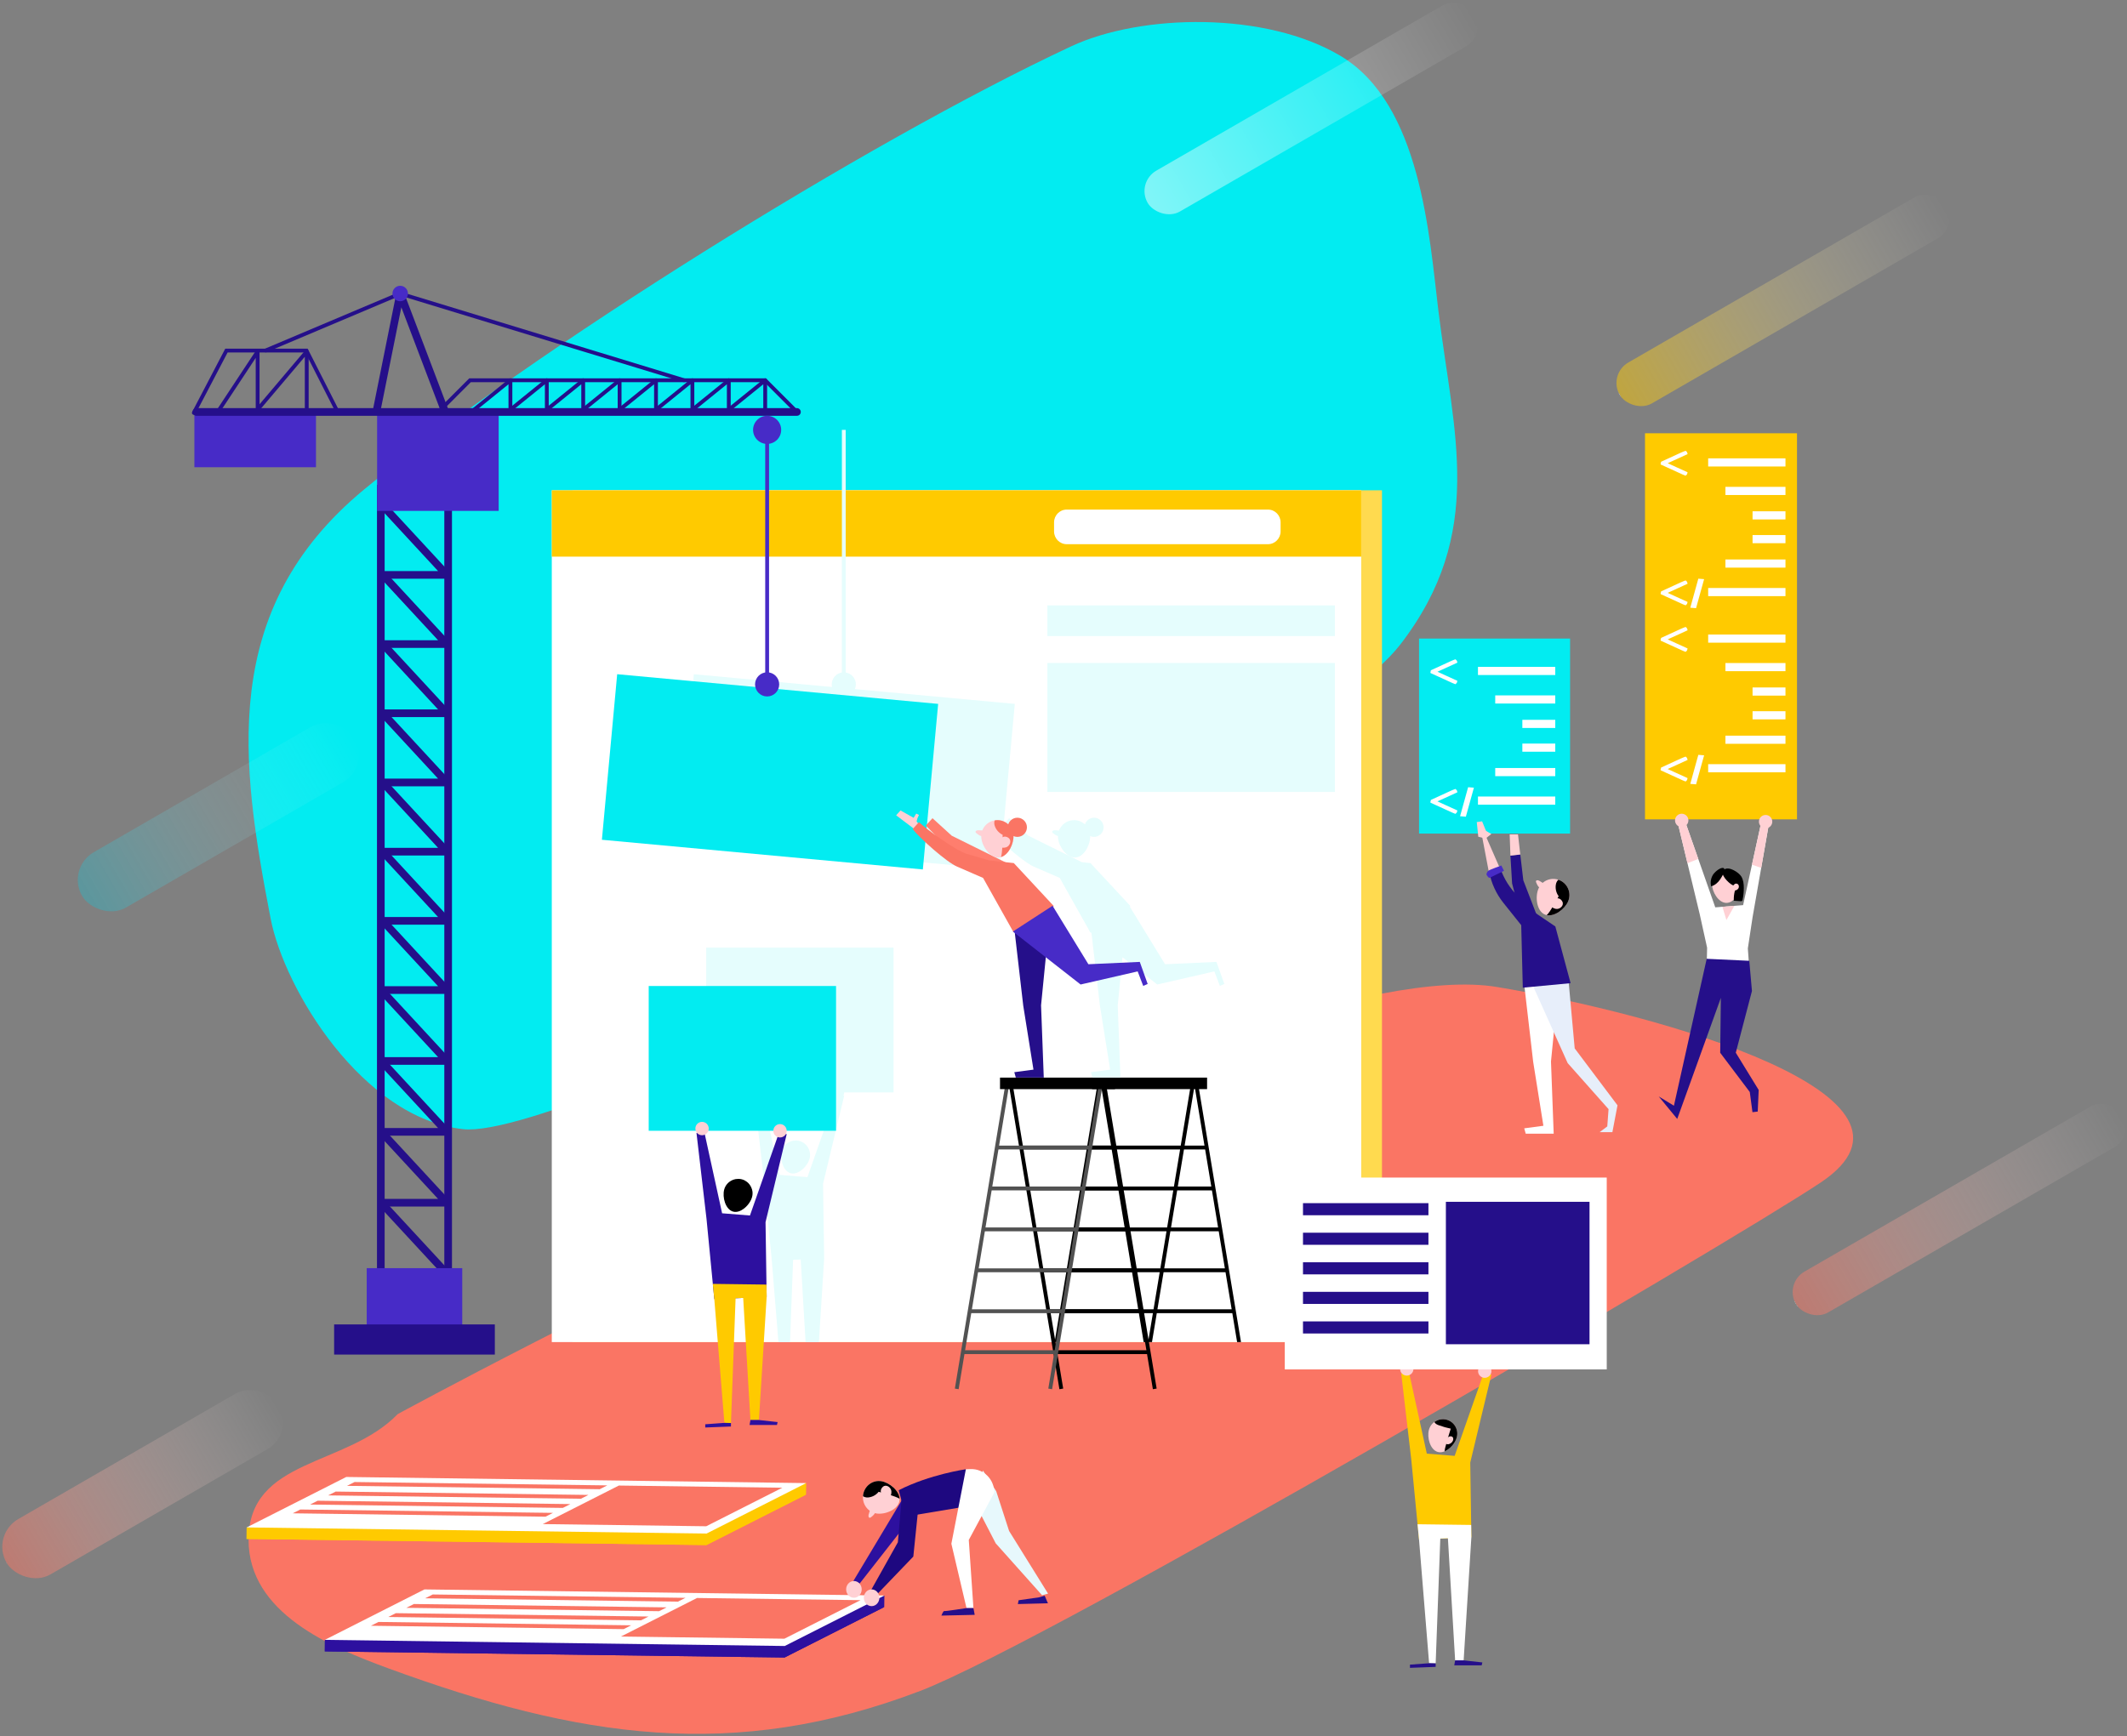
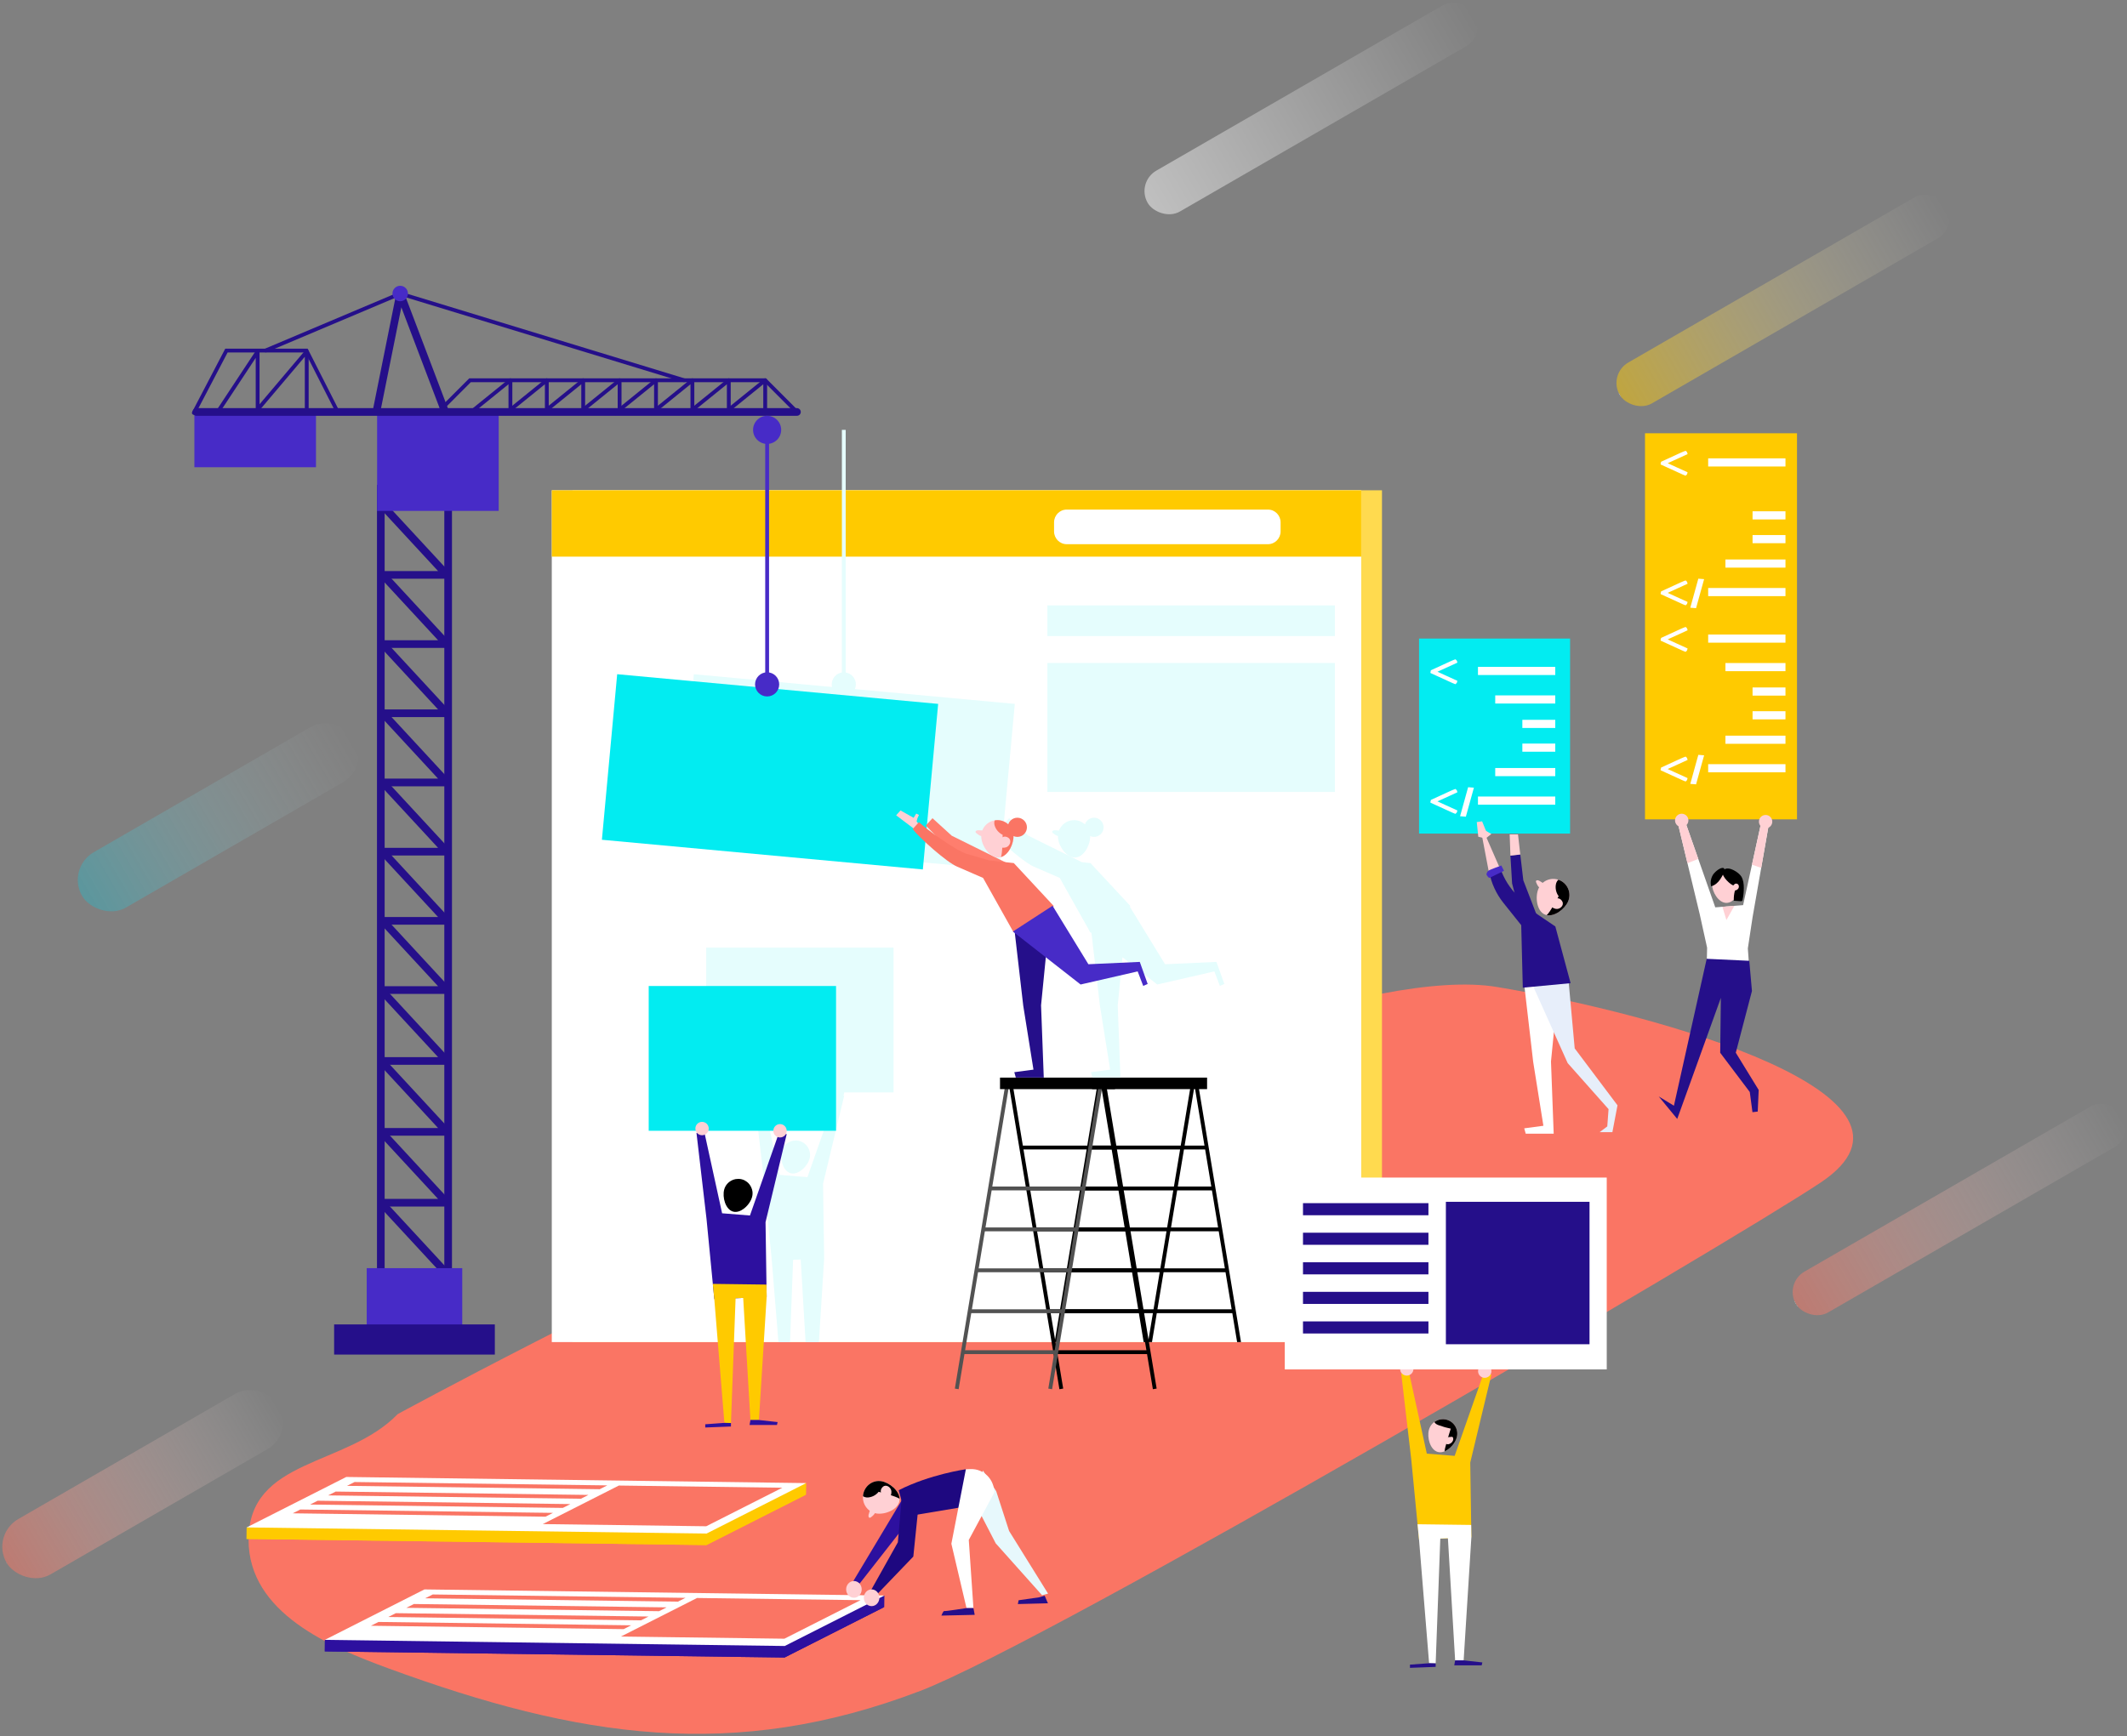
<svg xmlns="http://www.w3.org/2000/svg" xmlns:xlink="http://www.w3.org/1999/xlink" width="676px" height="552px" viewBox="0 0 676 552">
  <rect x="0" y="0" width="676" height="552" fill="#808080" stroke="none" />
  <title>Icon</title>
  <desc>Created with Sketch.</desc>
  <defs>
-     <path d="M52.333,4.549 C52.333,6.541 40.625,8.156 26.182,8.156 C11.741,8.156 0.031,6.541 0.031,4.549 C0.031,2.557 11.741,0.942 26.182,0.942" id="path-1" />
    <polygon id="path-3" points="0.069 83.9 236.93 0 431.986 2.432 264.102 83.9" />
    <path d="M0.591,3.689 C0.591,1.698 12.298,0.083 26.742,0.083 C41.184,0.083 52.892,1.698 52.892,3.689 C52.892,5.682 41.184,7.296 26.742,7.296" id="path-5" />
    <path d="M326.917,0 L274.532,23.176 L210.683,18.067 C204.057,21.027 184.128,23.176 160.575,23.176 C131.604,23.176 108.12,19.925 108.12,15.914 C108.12,14.009 113.428,12.276 122.101,10.982 L0.068,1.217 L263.92,1.217 L326.917,0 Z" id="path-7" />
    <polygon id="path-9" points="0.502 9.456 4.484 9.456 6.815 0.555 4.047 0.191" />
    <polygon id="path-11" points="0.661 0.409 1.873 9.468 5.873 9.468 3.51 0.055" />
    <path d="M111.268,8.141 C111.268,12.382 86.432,15.819 55.796,15.819 C25.161,15.819 0.325,12.382 0.325,8.141 C0.325,3.901 25.161,0.464 55.796,0.464" id="path-13" />
    <path d="M53.139,4.512 C53.139,6.51 41.44,8.13 27.006,8.13 C12.575,8.13 0.875,6.51 0.875,4.512 C0.875,2.514 12.575,0.894 27.006,0.894" id="path-15" />
    <path d="M0.569,20.259 C2.555,21.288 4.494,22.253 5.918,22.954 L9.273,13.944 L9.586,11.082 L5.21,0.127 L0.569,20.259 Z" id="path-17" />
    <polygon id="path-19" points="0.277 14.894 148.66 22.108 197.033 1.487 177.606 0.905" />
    <polygon id="path-21" points="0.029 14.806 148.574 22.019 197 1.397 177.552 0.817" />
    <path d="M0.694,3.701 C0.694,1.703 12.395,0.083 26.827,0.083 C41.259,0.083 52.959,1.703 52.959,3.701 C52.959,5.7 41.259,7.319 26.827,7.319" id="path-23" />
    <path d="M1.621,5.406 C1.482,5.814 0.758,7.889 0.006,10.059 L4.632,18.734 L6.971,6.008 L6.604,4.91 L3.706,0.512 L3.138,0.405 C3.138,0.405 1.926,4.523 1.621,5.406" id="path-25" />
    <linearGradient x1="100%" y1="50%" x2="0%" y2="50%" id="linearGradient-27">
      <stop stop-color="#FFFFFF" stop-opacity="0" offset="0%" />
      <stop stop-color="#FFCA00" offset="100%" />
      <stop stop-color="#FFFFFF" offset="100%" />
    </linearGradient>
    <linearGradient x1="100%" y1="50%" x2="0%" y2="50%" id="linearGradient-28">
      <stop stop-color="#FFFFFF" stop-opacity="0" offset="0%" />
      <stop stop-color="#FA7564" offset="100%" />
      <stop stop-color="#FFFFFF" offset="100%" />
    </linearGradient>
    <linearGradient x1="100%" y1="50%" x2="0%" y2="50%" id="linearGradient-29">
      <stop stop-color="#FFFFFF" stop-opacity="0" offset="0%" />
      <stop stop-color="#FFFFFF" offset="100%" />
      <stop stop-color="#FFFFFF" offset="100%" />
    </linearGradient>
    <linearGradient x1="100%" y1="50%" x2="0%" y2="50%" id="linearGradient-30">
      <stop stop-color="#FFFFFF" stop-opacity="0" offset="0%" />
      <stop stop-color="#06CCE2" offset="100%" />
      <stop stop-color="#FFFFFF" offset="100%" />
    </linearGradient>
  </defs>
  <g id="Page-1" stroke="none" stroke-width="1" fill="none" fill-rule="evenodd">
    <g id="Landing-Page" transform="translate(-683, -2523)">
      <g id="How-We-Work" transform="translate(0, 1293)">
        <g id="3" transform="translate(192, 1228)">
          <g id="Icon" transform="translate(488, 0)">
            <g>
              <path d="M129.421,451.534 C113.058,468.447 81.979,465.434 82,491.572 C82.018,514.754 107.933,525.594 126.38,532.361 C187.057,554.608 236.358,562.108 295.433,539.564 C336.237,524.001 551.786,397.851 581.641,377.936 C622.772,350.49 531.123,324.493 478.827,315.778 C402.292,303.017 129.421,451.534 129.421,451.534" id="Fill-1" fill="#FA7564" />
-               <path d="M100.03,163.243 C72.767,198.689 83.244,230.399 87.995,269.33 C90.87,292.878 93.504,334.96 119.017,350.244 C142.77,364.482 182.357,363.766 204.72,353.321 C269.576,323.013 376.344,256.354 429.451,212.426 C475.764,174.122 468.628,125.38 459.136,76.095 C454.755,53.357 429.789,12.547 397.945,9.09 C362.887,5.281 130.753,123.307 100.03,163.243" id="Fill-4" fill="#02ECF1" transform="translate(274.068, 185.03) rotate(-180) translate(-274.068, -185.03) " />
              <g id="Group-10" transform="translate(178, 345)">
                <g id="Group-3" transform="translate(298.77, 12.16)">
                  <mask id="mask-2" fill="white">
                    <use xlink:href="#path-1" />
                  </mask>
                  <g id="Clip-2" />
                  <path d="M52.333,4.549 C52.333,6.541 40.625,8.156 26.182,8.156 C11.741,8.156 0.031,6.541 0.031,4.549 C0.031,2.557 11.741,0.942 26.182,0.942 C40.625,0.942 52.333,2.557 52.333,4.549" id="Fill-1" mask="url(#mask-2)" />
                </g>
                <g id="Group-6">
                  <mask id="mask-4" fill="white">
                    <use xlink:href="#path-3" />
                  </mask>
                  <g id="Clip-5" />
                  <polygon id="Fill-4" mask="url(#mask-4)" points="0.069 83.9 236.93 0 431.986 2.432 264.102 83.9" />
                </g>
                <g id="Group-9" transform="translate(261.107, 183.613)">
                  <mask id="mask-6" fill="white">
                    <use xlink:href="#path-5" />
                  </mask>
                  <g id="Clip-8" />
                  <path d="M0.591,3.689 C0.591,5.682 12.298,7.296 26.742,7.296 C41.184,7.296 52.892,5.682 52.892,3.689 C52.892,1.698 41.184,0.083 26.742,0.083 C12.298,0.083 0.591,1.698 0.591,3.689" id="Fill-7" mask="url(#mask-6)" />
                </g>
              </g>
              <polygon id="Fill-12" fill="#02ECF1" points="454 267 502 267 502 205 454 205" />
              <g id="Group-94" transform="translate(178, 139)">
                <path d="M286.025,73.21 L286.796,72.882 C287.079,72.766 287.326,72.673 287.552,72.592 C288.132,73.051 288.039,73.115 288.191,73.654 L281.873,76.544 L281.873,76.56 L284.599,77.804 C285.959,78.43 287.152,78.984 288.184,79.435 C288.03,79.995 288.155,80.039 287.544,80.519 C287.203,80.403 286.897,80.273 286.628,80.149 C284.825,79.326 282.498,78.277 279.625,76.953 L279.625,76.523 C279.625,76.472 279.72,76.406 279.924,76.318 C279.845,76.348 279.771,76.37 279.7,76.399 L279.7,76.305 C279.7,76.217 279.713,76.123 279.823,76.057 L286.025,73.21 Z" id="Fill-13" fill="#FFFFFF" />
                <path d="M286.025,114.426 L286.796,114.098 C287.079,113.982 287.326,113.888 287.552,113.808 C288.132,114.267 288.039,114.331 288.191,114.87 L281.873,117.76 L281.873,117.776 L284.599,119.02 C285.959,119.646 287.152,120.2 288.184,120.651 C288.03,121.211 288.155,121.255 287.544,121.735 C287.203,121.618 286.897,121.488 286.628,121.363 C284.825,120.541 282.498,119.493 279.625,118.169 L279.625,117.738 C279.625,117.688 279.72,117.622 279.924,117.534 C279.845,117.564 279.771,117.586 279.7,117.615 L279.7,117.521 C279.7,117.433 279.713,117.338 279.823,117.272 L286.025,114.426 Z" id="Fill-15" fill="#FFFFFF" />
                <polygon id="Fill-17" fill="#FFFFFF" points="294.724 77.593 319.293 77.593 319.293 75.004 294.724 75.004" />
                <polygon id="Fill-19" fill="#FFFFFF" points="300.211 86.656 319.293 86.656 319.293 84.067 300.211 84.067" />
                <polygon id="Fill-20" fill="#FFFFFF" points="308.832 94.425 319.293 94.425 319.293 91.835 308.832 91.835" />
                <polygon id="Fill-21" fill="#FFFFFF" points="294.724 118.81 319.293 118.81 319.293 116.22 294.724 116.22" />
                <polygon id="Fill-22" fill="#FFFFFF" points="300.211 109.747 319.293 109.747 319.293 107.157 300.211 107.157" />
                <polygon id="Fill-23" fill="#FFFFFF" points="308.832 101.978 319.293 101.978 319.293 99.388 308.832 99.388" />
                <polygon id="Fill-24" fill="#FFFFFF" points="291.597 113.259 289.038 122.485 290.876 122.633 293.434 113.407" />
                <polygon id="Fill-25" fill="#250F8A" points="308.174 134.65 309.138 142.857 314.912 157.865 309.632 159.491 305.571 143.838 305.04 135.013" />
                <polygon id="Fill-26" fill="#FFFFFF" points="320.512 174.335 317.933 200.453 318.792 223.413 309.906 223.413 309.428 221.704 315.52 220.89 312.271 200.56 309.339 175.278" />
                <polygon id="Fill-27" fill="#E7EEFA" points="323.447 174.043 325.468 196.291 339.072 214.385 337.448 222.923 333.387 222.923 335.823 221.094 336.23 215.605 323.235 200.967 311.458 174.742" />
                <path d="M299.013,138.15 L301.85,139.091 C303.004,142.436 304.926,145.464 307.463,147.931 L312.773,153.097 L319.31,157.518 L324.166,175.555 L308.975,176.99 L308.473,157.115 L302.832,150.055 C300.512,147.153 298.943,143.723 298.264,140.069 L299.013,138.15 Z" id="Fill-28" fill="#250F8A" />
                <polygon id="Fill-29" fill="#FFD0D4" points="302.148 140.081 298.411 141.408 295.999 128.736 296.724 127.66" />
                <path d="M302.991,139.84 L298.29,142.133 C298.29,142.133 297.326,141.288 297.446,140.806 C297.566,140.323 297.807,139.961 298.169,139.719 C298.531,139.478 302.148,138.15 302.148,138.15 L302.991,139.84 Z" id="Fill-30" fill="#472BC7" />
                <polygon id="Fill-31" fill="#FFD0D4" points="305.04 135.013 304.8 128.254 307.451 128.254 308.173 134.65" />
                <path d="M298.982,128.123 C298.947,128.098 297.284,127.183 297.248,127.065 C297.213,126.946 296.037,124.105 296.037,124.105 L294.345,124.344 L294.828,129.011 L297.158,129.573 L298.982,128.123 Z" id="Fill-32" fill="#FFD0D4" />
                <path d="M323.366,149.594 C322.233,152.194 318.564,154.868 315.968,153.733 C313.371,152.599 312.833,148.087 313.965,145.487 C315.098,142.888 318.12,141.7 320.716,142.834 C323.312,143.969 324.499,146.995 323.366,149.594" id="Fill-33" fill="#FFD0D4" />
                <path d="M315.626,143.902 C315.176,143.582 314.71,143.287 314.229,143.017 C313.881,142.825 313.337,142.706 313.183,143.071 C313.108,143.253 313.187,143.458 313.266,143.637 C313.528,144.237 313.817,144.869 314.354,145.245 C314.806,145.561 315.409,145.651 315.934,145.479 C316.408,145.325 316.871,144.964 316.92,144.475 C316.445,144.382 316.024,144.185 315.626,143.902" id="Fill-34" fill="#FFD0D4" />
                <path d="M316.544,153.915 C319.08,154.478 322.315,152.007 323.367,149.595 C324.498,146.994 323.313,143.968 320.717,142.835 C320.56,142.765 320.398,142.733 320.239,142.681 C319.942,142.996 319.702,143.37 319.595,143.727 C319.177,145.115 319.494,146.755 320.371,147.909 C320.371,147.909 317.434,153.452 316.544,153.915" id="Fill-35" fill="#000000" />
                <path d="M320.713,148.741 C321.091,148.939 321.382,149.279 321.563,149.663 C322.154,150.901 320.753,152.117 319.558,151.956 C319.172,151.905 318.807,151.749 318.469,151.553 C318.179,151.382 317.895,151.162 317.765,150.85 C317.639,150.547 317.68,150.195 317.816,149.899 C317.952,149.602 318.178,149.354 318.422,149.137 C318.977,148.642 320.03,148.385 320.713,148.741" id="Fill-36" fill="#FFD0D4" />
                <g id="Group-40" transform="translate(0.298, 288.44)">
                  <mask id="mask-8" fill="white">
                    <use xlink:href="#path-7" />
                  </mask>
                  <g id="Clip-39" />
                  <path d="M326.917,0 L263.92,1.217 L0.068,1.217 L122.101,10.982 C113.428,12.276 108.12,14.009 108.12,15.914 C108.12,19.925 131.604,23.176 160.575,23.176 C184.128,23.176 204.057,21.027 210.683,18.067 L274.532,23.176 L326.917,0 Z" id="Fill-38" mask="url(#mask-8)" />
                </g>
                <polygon id="Fill-41" fill="#FFDA4F" points="6.964 289.657 264.218 289.657 264.218 18.868 6.964 18.868" />
                <polygon id="Fill-42" fill="#FFFFFF" points="0.367 289.657 257.621 289.657 257.621 18.868 0.367 18.868" />
                <polygon id="Fill-43" fill="#FFCA00" points="0.367 39.959 257.621 39.959 257.621 18.868 0.367 18.868" />
                <g id="Group-46" transform="translate(49.247, 164.022)" fill="#E5FDFD">
                  <path d="M29.832,61.701 C29.499,61.611 29.165,61.566 28.834,61.55 C28.762,61.547 28.691,61.557 28.619,61.557 C28.351,61.557 28.086,61.575 27.826,61.622 C27.775,61.63 27.726,61.646 27.675,61.657 C27.388,61.718 27.111,61.805 26.842,61.919 C26.824,61.928 26.805,61.935 26.787,61.944 C25.565,62.483 24.578,63.527 24.197,64.918 C23.53,67.363 24.585,71.286 27.027,71.956 C28.161,72.268 29.394,71.817 30.458,71.005 C30.458,71.005 30.459,71.003 30.46,71.003 C30.863,70.694 31.241,70.337 31.581,69.945 C31.593,69.93 31.605,69.915 31.619,69.9 C31.765,69.727 31.905,69.549 32.037,69.366 C32.056,69.339 32.077,69.311 32.096,69.283 C32.233,69.088 32.359,68.888 32.474,68.685 C32.49,68.659 32.501,68.633 32.517,68.606 C32.61,68.435 32.695,68.262 32.77,68.089 C32.793,68.037 32.815,67.985 32.837,67.934 C32.917,67.735 32.989,67.538 33.043,67.342 C33.21,66.731 33.246,66.114 33.167,65.524 C32.93,63.75 31.664,62.204 29.832,61.701" id="Fill-44" />
                  <path d="M19.149,46.261 L39.809,46.261 L39.809,46.263 C39.809,47.155 40.359,47.916 41.136,48.232 L32.375,73.198 L23.526,72.49 L18.05,47.477 C18.563,47.237 18.959,46.799 19.149,46.261 M15.561,46.946 L15.385,46.972 L18.571,74.262 L21.049,99.78 L23.152,125.634 L26.84,125.634 L27.814,99.492 L30.228,99.39 L31.78,125.634 L36.019,125.634 L37.685,99.071 L37.331,75.326 L44.057,47.327 L43.784,47.288 C43.952,46.983 44.057,46.638 44.057,46.263 L44.057,46.261 L59.737,46.261 L59.737,0.235 L0.2,0.235 L0.2,46.261 L15.161,46.261 C15.251,46.517 15.387,46.746 15.561,46.946" id="Fill-45" />
                </g>
                <path d="M175.127,209.239 L178.107,227.196 L171.79,227.196 L174.77,209.239 L175.127,209.239 Z M203.236,209.239 L200.256,227.196 L179.342,227.196 L176.362,209.239 L203.236,209.239 Z M204.83,209.239 L207.809,227.196 L201.492,227.196 L204.471,209.239 L204.83,209.239 Z M209.971,240.207 L199.33,240.207 L201.289,228.415 L208.012,228.415 L209.971,240.207 Z M212.129,253.217 L197.172,253.217 L199.128,241.427 L210.173,241.427 L212.129,253.217 Z M214.288,266.227 L195.012,266.227 L196.969,254.437 L212.332,254.437 L214.288,266.227 Z M216.449,279.239 L192.852,279.239 L194.808,267.447 L214.492,267.447 L216.449,279.239 Z M191.616,279.239 L187.982,279.239 L186.025,267.447 L193.574,267.447 L191.616,279.239 Z M163.15,279.239 L165.107,267.447 L184.79,267.447 L186.748,279.239 L163.15,279.239 Z M167.267,254.437 L182.63,254.437 L184.588,266.227 L165.309,266.227 L167.267,254.437 Z M169.427,241.427 L180.47,241.427 L182.427,253.217 L167.47,253.217 L169.427,241.427 Z M181.502,240.207 L179.545,228.415 L200.054,228.415 L198.096,240.207 L181.502,240.207 Z M195.734,254.437 L193.778,266.227 L185.822,266.227 L183.866,254.437 L195.734,254.437 Z M183.662,253.217 L181.705,241.427 L197.893,241.427 L195.936,253.217 L183.662,253.217 Z M171.587,228.415 L178.309,228.415 L180.268,240.207 L169.629,240.207 L171.587,228.415 Z M160.185,289.657 L161.42,289.657 L162.947,280.459 L186.95,280.459 L188.477,289.657 L189.712,289.657 L188.186,280.459 L191.414,280.459 L189.886,289.657 L191.122,289.657 L192.649,280.459 L216.652,280.459 L218.179,289.657 L219.413,289.657 L206.065,209.239 L208.634,209.239 L208.634,205.58 L172.085,205.58 L172.085,209.239 L173.535,209.239 L160.185,289.657 Z" id="Fill-47" fill="#000000" />
                <polygon id="Fill-49" fill="#FFCA00" points="347.814 123.479 396.121 123.479 396.121 0.741 347.814 0.741" />
                <path d="M359.187,6.918 L359.959,6.59 C360.242,6.474 360.489,6.38 360.715,6.299 C361.296,6.758 361.201,6.823 361.354,7.362 L355.036,10.251 L355.036,10.267 L357.762,11.511 C359.122,12.137 360.315,12.691 361.347,13.142 C361.194,13.702 361.318,13.746 360.707,14.227 C360.366,14.11 360.061,13.979 359.791,13.856 C357.988,13.032 355.661,11.985 352.789,10.66 L352.789,10.231 C352.789,10.179 352.884,10.114 353.087,10.027 C353.008,10.055 352.934,10.077 352.863,10.106 L352.863,10.012 C352.863,9.924 352.876,9.829 352.986,9.763 L359.187,6.918 Z" id="Fill-50" fill="#FFFFFF" />
                <path d="M359.187,48.133 L359.959,47.805 C360.242,47.689 360.489,47.594 360.715,47.515 C361.296,47.974 361.201,48.038 361.354,48.577 L355.036,51.467 L355.036,51.482 L357.762,52.727 C359.122,53.353 360.315,53.907 361.347,54.358 C361.194,54.918 361.318,54.962 360.707,55.442 C360.366,55.325 360.061,55.195 359.791,55.07 C357.988,54.248 355.661,53.2 352.789,51.876 L352.789,51.445 C352.789,51.395 352.884,51.329 353.087,51.241 C353.008,51.271 352.934,51.293 352.863,51.322 L352.863,51.228 C352.863,51.14 352.876,51.045 352.986,50.979 L359.187,48.133 Z" id="Fill-51" fill="#FFFFFF" />
                <polygon id="Fill-52" fill="#FFFFFF" points="367.888 11.301 392.457 11.301 392.457 8.711 367.888 8.711" />
-                 <polygon id="Fill-53" fill="#FFFFFF" points="373.375 20.364 392.457 20.364 392.457 17.774 373.375 17.774" />
                <polygon id="Fill-54" fill="#FFFFFF" points="381.995 28.132 392.457 28.132 392.457 25.543 381.995 25.543" />
                <polygon id="Fill-55" fill="#FFFFFF" points="367.888 52.517 392.457 52.517 392.457 49.927 367.888 49.927" />
                <polygon id="Fill-56" fill="#FFFFFF" points="373.375 43.453 392.457 43.453 392.457 40.863 373.375 40.863" />
                <polygon id="Fill-57" fill="#FFFFFF" points="381.995 35.685 392.457 35.685 392.457 33.096 381.995 33.096" />
                <polygon id="Fill-58" fill="#FFFFFF" points="364.76 46.966 362.201 56.193 364.04 56.34 366.598 47.114" />
                <path d="M359.187,62.925 L359.959,62.596 C360.242,62.481 360.489,62.387 360.715,62.306 C361.296,62.765 361.201,62.829 361.354,63.369 L355.036,66.258 L355.036,66.274 L357.762,67.518 C359.122,68.144 360.315,68.698 361.347,69.149 C361.194,69.709 361.318,69.753 360.707,70.233 C360.366,70.116 360.061,69.986 359.791,69.863 C357.988,69.039 355.661,67.991 352.789,66.667 L352.789,66.236 C352.789,66.186 352.884,66.12 353.087,66.033 C353.008,66.062 352.934,66.084 352.863,66.113 L352.863,66.019 C352.863,65.931 352.876,65.836 352.986,65.77 L359.187,62.925 Z" id="Fill-59" fill="#FFFFFF" />
                <path d="M359.187,104.14 L359.959,103.812 C360.242,103.696 360.489,103.601 360.715,103.522 C361.296,103.981 361.201,104.045 361.354,104.584 L355.036,107.474 L355.036,107.489 L357.762,108.734 C359.122,109.36 360.315,109.914 361.347,110.365 C361.194,110.925 361.318,110.969 360.707,111.449 C360.366,111.332 360.061,111.202 359.791,111.077 C357.988,110.255 355.661,109.207 352.789,107.881 L352.789,107.452 C352.789,107.402 352.884,107.336 353.087,107.248 C353.008,107.278 352.934,107.3 352.863,107.329 L352.863,107.235 C352.863,107.147 352.876,107.052 352.986,106.986 L359.187,104.14 Z" id="Fill-60" fill="#FFFFFF" />
                <polygon id="Fill-61" fill="#FFFFFF" points="367.888 67.308 392.457 67.308 392.457 64.718 367.888 64.718" />
                <polygon id="Fill-62" fill="#FFFFFF" points="373.375 76.371 392.457 76.371 392.457 73.781 373.375 73.781" />
                <polygon id="Fill-63" fill="#FFFFFF" points="381.995 84.139 392.457 84.139 392.457 81.549 381.995 81.549" />
                <polygon id="Fill-64" fill="#FFFFFF" points="367.888 108.523 392.457 108.523 392.457 105.934 367.888 105.934" />
                <polygon id="Fill-65" fill="#FFFFFF" points="373.375 99.46 392.457 99.46 392.457 96.871 373.375 96.871" />
                <polygon id="Fill-66" fill="#FFFFFF" points="381.995 91.691 392.457 91.691 392.457 89.102 381.995 89.102" />
                <polygon id="Fill-67" fill="#FFFFFF" points="364.76 102.972 362.201 112.199 364.04 112.348 366.598 103.12" />
                <polygon id="Fill-68" fill="#02ECF1" points="31.172 222.481 90.71 222.481 90.71 176.455 31.172 176.455" />
                <polygon id="Fill-69" fill="#000000" points="191.405 304.642 175.229 207.195 176.43 206.995 192.606 304.442" />
                <polygon id="Fill-70" fill="#000000" points="161.704 304.642 145.526 207.195 146.727 206.995 162.905 304.442" />
                <polygon id="Fill-71" fill="#000000" points="149.574 228.415 179.54 228.415 179.54 227.196 149.574 227.196" />
                <polygon id="Fill-72" fill="#000000" points="151.696 241.427 181.664 241.427 181.664 240.207 151.696 240.207" />
                <polygon id="Fill-73" fill="#000000" points="153.818 254.437 183.785 254.437 183.785 253.217 153.818 253.217" />
                <polygon id="Fill-74" fill="#000000" points="155.939 267.447 185.906 267.447 185.906 266.227 155.939 266.227" />
                <polygon id="Fill-75" fill="#000000" points="158.06 280.459 188.027 280.459 188.027 279.239 158.06 279.239" />
                <polygon id="Fill-76" fill="#000000" points="160.181 293.469 190.149 293.469 190.149 292.249 160.181 292.249" />
                <polygon id="Fill-77" fill="#525252" points="129.671 304.642 128.47 304.442 144.646 206.995 145.849 207.195" />
                <polygon id="Fill-78" fill="#525252" points="159.373 304.642 158.172 304.442 174.348 206.995 175.549 207.195" />
-                 <polygon id="Fill-79" fill="#525252" points="141.534 228.415 171.501 228.415 171.501 227.196 141.534 227.196" />
                <polygon id="Fill-80" fill="#525252" points="139.413 241.427 169.38 241.427 169.38 240.207 139.413 240.207" />
                <polygon id="Fill-81" fill="#525252" points="137.291 254.437 167.258 254.437 167.258 253.217 137.291 253.217" />
                <polygon id="Fill-82" fill="#525252" points="135.17 267.447 165.137 267.447 165.137 266.227 135.17 266.227" />
                <polygon id="Fill-83" fill="#525252" points="133.048 280.459 163.015 280.459 163.015 279.239 133.048 279.239" />
                <polygon id="Fill-84" fill="#525252" points="130.927 293.469 160.894 293.469 160.894 292.249 130.927 292.249" />
                <polygon id="Fill-85" fill="#000000" points="142.824 209.239 179.372 209.239 179.372 205.58 142.824 205.58" />
                <polygon id="Fill-86" fill="#FFCA00" points="275.992 352.412 273.514 326.894 270.328 299.604 272.806 299.25 278.47 325.122 287.319 325.831 296.522 299.604 299 299.959 292.274 327.957 292.628 351.703" />
                <path d="M279.141,317.549 C278.472,319.995 279.527,323.919 281.97,324.589 C284.413,325.257 287.318,322.42 287.987,319.974 C288.656,317.529 287.218,315.003 284.776,314.333 C282.332,313.663 279.81,315.104 279.141,317.549" id="Fill-87" fill="#FFD0D4" />
                <path d="M282.407,316.138 C281.907,316.001 281.208,315.656 280.941,315.187 C280.916,315.143 280.906,315.1 280.89,315.057 C281.975,314.273 283.383,313.952 284.774,314.334 C287.218,315.002 288.655,317.53 287.986,319.975 C287.509,321.721 285.89,323.66 284.115,324.387 C284.148,323.893 284.267,323.405 284.393,322.926 C284.899,320.991 285.463,319.074 286.083,317.175 C284.832,316.925 283.602,316.577 282.407,316.138" id="Fill-88" fill="#000000" />
-                 <path d="M285.261,319.877 C285.591,319.636 286.045,319.525 286.422,319.687 C286.508,319.725 286.591,319.776 286.658,319.844 C286.841,320.026 286.895,320.304 286.871,320.561 C286.809,321.271 286.227,321.867 285.547,322.078 C285.355,322.137 285.15,322.17 284.95,322.14 C284.75,322.109 284.556,322.01 284.44,321.845 C284.013,321.233 284.785,320.223 285.261,319.877" id="Fill-89" fill="#FFD0D4" />
+                 <path d="M285.261,319.877 C286.508,319.725 286.591,319.776 286.658,319.844 C286.841,320.026 286.895,320.304 286.871,320.561 C286.809,321.271 286.227,321.867 285.547,322.078 C285.355,322.137 285.15,322.17 284.95,322.14 C284.75,322.109 284.556,322.01 284.44,321.845 C284.013,321.233 284.785,320.223 285.261,319.877" id="Fill-89" fill="#FFD0D4" />
                <polygon id="Fill-90" fill="#FFFFFF" points="292.629 351.703 290.172 390.842 287.468 390.842 285.172 352.022 282.756 352.124 281.281 391.8 279.194 391.751 275.992 352.412 275.521 347.565 292.569 347.788" />
                <polygon id="Fill-91" fill="#250F8A" points="290.172 390.842 296.118 391.499 295.903 392.422 287.196 392.422 287.468 390.842" />
                <polygon id="Fill-92" fill="#250F8A" points="281.28 391.8 281.28 392.911 273.112 393.221 273.112 392.198 279.193 391.751" />
              </g>
              <g id="Group-97" transform="translate(470, 439)">
                <mask id="mask-10" fill="white">
                  <use xlink:href="#path-9" />
                </mask>
                <g id="Clip-96" />
                <polygon id="Fill-95" mask="url(#mask-10)" points="0.502 9.456 4.484 9.456 6.815 0.555 4.047 0.191" />
              </g>
              <g id="Group-100" transform="translate(448, 439)">
                <mask id="mask-12" fill="white">
                  <use xlink:href="#path-11" />
                </mask>
                <g id="Clip-99" />
                <polygon id="Fill-98" mask="url(#mask-12)" points="0.661 0.409 1.873 9.468 5.873 9.468 3.51 0.055" />
              </g>
              <g id="Group-194" transform="translate(64, 92)">
                <path d="M388.222,345.187 C388.222,346.361 387.271,347.313 386.098,347.313 C384.925,347.313 383.975,346.361 383.975,345.187 C383.975,344.012 384.925,343.061 386.098,343.061 C387.271,343.061 388.222,344.012 388.222,345.187" id="Fill-101" fill="#FFD0D4" />
                <path d="M413,345.895 C413,347.07 412.049,348.021 410.876,348.021 C409.703,348.021 408.753,347.07 408.753,345.895 C408.753,344.721 409.703,343.769 410.876,343.769 C412.049,343.769 413,344.721 413,345.895" id="Fill-103" fill="#FFD0D4" />
                <polygon id="Fill-105" fill="#2D109F" points="166.021 323.001 163.543 297.483 160.357 270.193 162.835 269.838 168.499 295.711 177.347 296.419 186.551 270.193 189.029 270.548 182.303 298.545 182.657 322.292" />
                <path d="M164.25,268.775 C164.25,269.95 163.3,270.901 162.127,270.901 C160.954,270.901 160.004,269.95 160.004,268.775 C160.004,267.601 160.954,266.649 162.127,266.649 C163.3,266.649 164.25,267.601 164.25,268.775" id="Fill-107" fill="#FFD0D4" />
                <path d="M189.028,269.484 C189.028,270.659 188.078,271.61 186.905,271.61 C185.732,271.61 184.782,270.659 184.782,269.484 C184.782,268.309 185.732,267.358 186.905,267.358 C188.078,267.358 189.028,268.309 189.028,269.484" id="Fill-109" fill="#FFD0D4" />
                <path d="M177.009,292.586 C177.028,292.559 177.049,292.531 177.067,292.504 C177.205,292.308 177.332,292.108 177.446,291.905 C177.462,291.88 177.473,291.853 177.489,291.827 C177.583,291.655 177.667,291.483 177.742,291.31 C177.765,291.258 177.787,291.206 177.809,291.155 C177.89,290.956 177.962,290.759 178.015,290.562 C178.182,289.951 178.219,289.335 178.139,288.744 C178.087,288.356 177.97,287.987 177.825,287.631 C177.531,286.909 177.071,286.26 176.456,285.766 C176.316,285.654 176.155,285.564 176,285.467 C175.889,285.398 175.788,285.316 175.67,285.256 C175.398,285.119 175.108,285.005 174.804,284.922 L174.801,284.922 C174.469,284.831 174.136,284.786 173.806,284.771 C173.734,284.767 173.663,284.778 173.59,284.778 C173.322,284.778 173.058,284.795 172.799,284.842 C172.747,284.851 172.697,284.866 172.647,284.878 C172.36,284.938 172.083,285.026 171.814,285.14 L171.759,285.165 C170.537,285.702 169.549,286.748 169.169,288.139 C168.502,290.583 169.557,294.507 171.999,295.177 C173.134,295.488 174.365,295.038 175.429,294.227 C175.43,294.225 175.432,294.224 175.434,294.223 C175.836,293.916 176.213,293.557 176.552,293.167 C176.565,293.151 176.578,293.135 176.591,293.119 C176.738,292.947 176.877,292.768 177.009,292.586" id="Fill-111" fill="#000000" />
                <polygon id="Fill-113" fill="#FFCA00" points="182.657 322.292 180.201 361.431 177.497 361.431 175.2 322.609 172.785 322.713 171.309 362.389 169.222 362.34 166.02 323.001 165.55 318.153 182.599 318.377" />
                <polygon id="Fill-115" fill="#2D109F" points="180.201 361.431 186.147 362.087 185.932 363.009 177.224 363.009 177.497 361.431" />
                <polygon id="Fill-117" fill="#2D109F" points="171.308 362.389 171.308 363.5 163.141 363.81 163.141 362.786 169.223 362.34" />
                <polygon id="Fill-119" fill="#FFFFFF" points="347.321 345.345 449.653 345.345 449.653 284.356 347.321 284.356" />
                <polygon id="Fill-121" fill="#250F8A" points="398.529 337.344 444.181 337.344 444.181 292.062 398.529 292.062" />
                <polygon id="Fill-122" fill="#250F8A" points="353.115 296.335 392.984 296.335 392.984 292.49 353.115 292.49" />
                <polygon id="Fill-123" fill="#250F8A" points="353.115 305.732 392.984 305.732 392.984 301.888 353.115 301.888" />
                <polygon id="Fill-124" fill="#250F8A" points="353.115 315.13 392.984 315.13 392.984 311.285 353.115 311.285" />
                <polygon id="Fill-125" fill="#250F8A" points="353.115 324.529 392.984 324.529 392.984 320.684 353.115 320.684" />
                <polygon id="Fill-126" fill="#250F8A" points="353.115 333.926 392.984 333.926 392.984 330.082 353.115 330.082" />
                <g id="Group-129" transform="translate(15.837, 330.56)">
                  <mask id="mask-14" fill="white">
                    <use xlink:href="#path-13" />
                  </mask>
                  <g id="Clip-128" />
                  <path d="M111.268,8.141 C111.268,12.382 86.432,15.819 55.796,15.819 C25.161,15.819 0.325,12.382 0.325,8.141 C0.325,3.901 25.161,0.464 55.796,0.464 C86.432,0.464 111.268,3.901 111.268,8.141" id="Fill-127" mask="url(#mask-14)" />
                </g>
                <g id="Group-132" transform="translate(154.591, 46.352)" fill="#E5FDFD">
                  <path d="M119.159,128.585 C119.614,128.946 120.099,129.304 120.654,129.442 C120.652,129.593 120.631,129.74 120.642,129.893 C120.855,132.721 123.437,136.458 126.261,136.246 C126.464,136.231 126.661,136.191 126.856,136.137 L126.856,136.136 C127.621,135.926 128.31,135.435 128.892,134.78 C128.91,134.759 128.93,134.742 128.947,134.721 C129.039,134.614 129.128,134.502 129.215,134.387 C129.243,134.349 129.273,134.313 129.3,134.275 C129.379,134.168 129.452,134.057 129.526,133.944 C129.56,133.893 129.593,133.842 129.625,133.789 C129.691,133.682 129.753,133.573 129.814,133.464 C129.85,133.4 129.885,133.337 129.918,133.273 C129.973,133.167 130.025,133.06 130.075,132.951 C130.109,132.878 130.143,132.804 130.176,132.729 C130.22,132.627 130.263,132.523 130.304,132.42 C130.337,132.335 130.367,132.251 130.398,132.167 C130.433,132.068 130.467,131.969 130.499,131.869 C130.528,131.777 130.555,131.685 130.581,131.593 C130.606,131.499 130.633,131.406 130.657,131.311 C130.682,131.211 130.702,131.112 130.722,131.012 C130.74,130.924 130.76,130.838 130.775,130.75 C130.794,130.642 130.807,130.536 130.821,130.429 C130.832,130.351 130.844,130.272 130.852,130.193 C130.863,130.074 130.868,129.957 130.874,129.841 C130.877,129.778 130.883,129.712 130.884,129.649 C130.885,129.577 130.881,129.51 130.879,129.441 C131.257,129.607 131.671,129.703 132.108,129.703 C133.791,129.703 135.154,128.338 135.154,126.654 C135.154,124.969 133.791,123.604 132.108,123.604 C130.747,123.604 129.608,124.504 129.219,125.739 C129.177,125.7 129.143,125.653 129.102,125.617 C128.852,125.402 128.583,125.212 128.298,125.048 C127.725,124.722 127.088,124.502 126.41,124.415 C126.073,124.371 125.726,124.362 125.374,124.389 C123.327,124.542 121.667,125.885 120.978,127.683 C120.56,127.639 120.142,127.597 119.721,127.587 C119.326,127.578 118.789,127.728 118.823,128.124 C118.84,128.319 119.007,128.463 119.159,128.585" id="Fill-130" />
                  <path d="M103.335,126.423 L105.821,128.961 C104.904,128.294 104.045,127.646 103.278,127.048 L103.335,126.423 Z M171.022,169.442 L154.685,170.185 L143.46,151.857 L143.696,151.701 L130.982,138.028 L128.202,137.727 L111.248,129.322 L105.142,123.762 L103.406,125.665 L106.935,87.421 L56.114,82.718 C56.31,82.257 56.418,81.749 56.418,81.216 C56.418,79.305 55.02,77.731 53.192,77.437 L53.192,0.305 L51.974,0.305 L51.974,77.437 C50.147,77.731 48.748,79.305 48.748,81.216 C48.748,81.502 48.784,81.777 48.843,82.046 L4.93,77.983 L0.071,130.615 L102.077,140.054 L102.877,131.394 C106.283,134.569 110.688,138.165 112.931,139.141 L121.214,142.743 L130.751,159.751 L130.687,159.791 L130.84,159.912 L130.933,160.079 L131.001,160.036 L131.308,160.276 L133.984,183.362 L137.232,203.691 L131.141,204.504 L131.619,206.216 L140.505,206.216 L139.645,183.253 L141.154,167.979 L152.21,176.629 L170.352,172.466 L172.108,177.071 L173.529,176.462 L171.022,169.442 Z" id="Fill-131" />
                </g>
                <polygon id="Fill-133" fill="#02ECF1" points="130.295 176.967 232.3 186.405 237.16 133.773 135.153 124.334" />
                <polygon id="Fill-134" fill="#FF7E6E" points="235.366 170.114 241.471 175.675 261.596 185.65 252.743 187.904 239.422 178.757 233.238 172.446" />
                <path d="M261.095,175.476 C261.307,178.304 259.31,182.387 256.485,182.598 C253.661,182.811 251.078,179.072 250.866,176.245 C250.654,173.417 252.771,170.952 255.597,170.74 C258.42,170.528 260.883,172.649 261.095,175.476" id="Fill-135" fill="#FFD0D4" />
                <path d="M231.062,169.08 C231.039,169.082 230.19,168.642 230.19,168.642 L229.369,169.99 L225.2,167.648 L223.816,169.191 L229.697,173.638 L230.978,172.028 L230.311,171.118 L230.583,170.121 L231.062,169.08 Z" id="Fill-136" fill="#FFD0D4" />
                <polygon id="Fill-137" fill="#250F8A" points="272.449 203.488 269.868 229.606 270.728 252.567 261.842 252.567 261.365 250.856 267.456 250.043 264.207 229.713 261.277 204.431" />
                <path d="M231.059,171.368 C233.641,173.786 242.865,180.454 246.259,181.448 L253.364,183.53 L261.207,184.379 L273.919,198.053 L261.158,206.431 L251.438,189.095 L243.156,185.493 C239.751,184.012 231.357,176.492 229.05,173.581 L231.059,171.368 Z" id="Fill-138" fill="#FA7564" />
                <path d="M251.595,174.065 C251.048,173.993 250.497,173.951 249.945,173.939 C249.549,173.93 249.012,174.08 249.047,174.475 C249.064,174.67 249.23,174.814 249.384,174.936 C249.897,175.345 250.446,175.768 251.097,175.849 C251.645,175.917 252.22,175.713 252.604,175.316 C252.949,174.958 253.192,174.422 253.006,173.967 C252.541,174.107 252.078,174.13 251.595,174.065" id="Fill-139" fill="#FFD0D4" />
                <path d="M59.899,316.118 L81.015,316.118 C81.498,316.118 81.937,315.833 82.132,315.386 C82.326,314.942 82.238,314.425 81.909,314.069 L61.604,292.114 L59.817,293.772 L78.226,313.678 L59.899,313.678 L59.899,316.118 Z" id="Fill-140" fill="#250F8A" />
                <path d="M257.08,182.489 C259.584,181.8 261.291,178.1 261.095,175.476 C260.883,172.649 258.421,170.528 255.597,170.74 C255.426,170.752 255.268,170.8 255.103,170.828 C254.989,171.246 254.95,171.689 255.022,172.054 C255.301,173.476 256.346,174.779 257.659,175.389 C257.659,175.389 257.651,181.662 257.08,182.489" id="Fill-141" fill="#FA7564" />
                <path d="M258.351,175.964 C258.776,175.961 259.192,176.126 259.533,176.381 C260.634,177.199 259.962,178.93 258.831,179.346 C258.465,179.482 258.069,179.516 257.679,179.499 C257.342,179.484 256.989,179.423 256.728,179.208 C256.477,179 256.348,178.669 256.329,178.342 C256.312,178.017 256.396,177.692 256.51,177.386 C256.77,176.688 257.581,175.967 258.351,175.964" id="Fill-142" fill="#FFD0D4" />
                <polygon id="Fill-143" fill="#472BC7" points="301.245 215.794 284.91 216.536 273.525 197.951 260.911 206.143 282.435 222.98 300.574 218.817 302.332 223.423 303.754 222.813" />
                <path d="M265.378,173.005 C265.378,174.69 264.015,176.055 262.332,176.055 C260.65,176.055 259.287,174.69 259.287,173.005 C259.287,171.322 260.65,169.956 262.332,169.956 C264.015,169.956 265.378,171.322 265.378,173.005" id="Fill-144" fill="#FA7564" />
                <path d="M61.247,323.552 L80.21,323.552 L80.21,66.582 L61.247,66.582 L61.247,323.552 Z M58.81,325.991 L82.647,325.991 L82.647,64.142 L58.81,64.142 L58.81,325.991 Z" id="Fill-145" fill="#250F8A" />
                <polygon id="Fill-146" fill="#472BC7" points="55.547 334.937 85.909 334.937 85.909 313.153 55.547 313.153" />
                <path d="M59.899,225.964 L81.015,225.964 C81.498,225.964 81.937,225.677 82.132,225.232 C82.326,224.788 82.238,224.271 81.909,223.915 L61.604,201.96 L59.817,203.616 L78.226,223.524 L59.899,223.524 L59.899,225.964 Z" id="Fill-147" fill="#250F8A" />
                <path d="M59.899,248.502 L81.015,248.502 C81.498,248.502 81.937,248.216 82.132,247.771 C82.326,247.327 82.238,246.809 81.909,246.453 L61.604,224.498 L59.817,226.156 L78.226,246.063 L59.899,246.063 L59.899,248.502 Z" id="Fill-148" fill="#250F8A" />
                <path d="M59.899,271.041 L81.015,271.041 C81.498,271.041 81.937,270.754 82.132,270.309 C82.326,269.865 82.238,269.348 81.909,268.992 L61.604,247.037 L59.817,248.695 L78.226,268.601 L59.899,268.601 L59.899,271.041 Z" id="Fill-149" fill="#250F8A" />
                <path d="M59.899,293.58 L81.015,293.58 C81.498,293.58 81.937,293.293 82.132,292.848 C82.326,292.404 82.238,291.886 81.909,291.53 L61.604,269.575 L59.817,271.233 L78.226,291.14 L59.899,291.14 L59.899,293.58 Z" id="Fill-150" fill="#250F8A" />
                <path d="M59.899,203.966 L81.015,203.966 C81.498,203.966 81.937,203.68 82.132,203.234 C82.326,202.79 82.238,202.273 81.909,201.918 L61.604,179.962 L59.817,181.619 L78.226,201.527 L59.899,201.527 L59.899,203.966 Z" id="Fill-151" fill="#250F8A" />
                <path d="M59.899,181.968 L81.015,181.968 C81.498,181.968 81.937,181.682 82.132,181.237 C82.326,180.793 82.238,180.275 81.909,179.92 L61.604,157.964 L59.817,159.621 L78.226,179.529 L59.899,179.529 L59.899,181.968 Z" id="Fill-152" fill="#250F8A" />
                <path d="M59.899,159.971 L81.015,159.971 C81.498,159.971 81.937,159.685 82.132,159.239 C82.326,158.795 82.238,158.278 81.909,157.923 L61.604,135.967 L59.817,137.624 L78.226,157.532 L59.899,157.532 L59.899,159.971 Z" id="Fill-153" fill="#250F8A" />
                <path d="M59.899,137.973 L81.015,137.973 C81.498,137.973 81.937,137.687 82.132,137.242 C82.326,136.798 82.238,136.28 81.909,135.925 L61.604,113.969 L59.817,115.626 L78.226,135.534 L59.899,135.534 L59.899,137.973 Z" id="Fill-154" fill="#250F8A" />
                <path d="M59.899,115.976 L81.015,115.976 C81.498,115.976 81.937,115.689 82.132,115.244 C82.326,114.8 82.238,114.283 81.909,113.928 L61.604,91.972 L59.817,93.628 L78.226,113.536 L59.899,113.536 L59.899,115.976 Z" id="Fill-155" fill="#250F8A" />
                <path d="M59.899,93.978 L81.015,93.978 C81.498,93.978 81.937,93.691 82.132,93.246 C82.326,92.802 82.238,92.285 81.909,91.93 L61.604,69.974 L59.817,71.63 L78.226,91.539 L59.899,91.539 L59.899,93.978 Z" id="Fill-156" fill="#250F8A" />
                <path d="M59.899,71.981 L81.015,71.981 C81.498,71.981 81.937,71.694 82.132,71.249 C82.326,70.805 82.238,70.288 81.909,69.933 L61.604,47.977 L59.817,49.633 L78.226,69.541 L59.899,69.541 L59.899,71.981 Z" id="Fill-157" fill="#0089C7" />
                <polygon id="Fill-158" fill="#472BC7" points="58.851 72.418 97.493 72.418 97.493 39.8 58.851 39.8" />
                <polygon id="Fill-159" fill="#472BC7" points="0.781 58.536 39.423 58.536 39.423 39.8 0.781 39.8" />
                <path d="M1.422,42.183 L192.284,42.183 C192.956,42.183 193.502,41.637 193.502,40.964 C193.502,40.29 192.956,39.744 192.284,39.744 L1.422,39.744 C0.749,39.744 0.204,40.29 0.204,40.964 C0.204,41.637 0.749,42.183 1.422,42.183" id="Fill-160" fill="#250F8A" />
                <polygon id="Fill-161" fill="#472BC7" points="182.199 125.942 183.417 125.942 183.417 46.657 182.199 46.657" />
                <polygon id="Fill-162" fill="#250F8A" points="45.191 340.629 96.266 340.629 96.266 331.043 45.191 331.043" />
                <path d="M78.03,41.864 C78.186,41.864 78.342,41.804 78.461,41.686 L88.637,31.496 L181.939,31.496 L191.506,41.076 C191.745,41.314 192.13,41.314 192.369,41.076 C192.606,40.837 192.606,40.452 192.369,40.212 L182.443,30.276 L88.133,30.276 L77.598,40.822 C77.361,41.061 77.361,41.447 77.598,41.686 C77.718,41.804 77.874,41.864 78.03,41.864" id="Fill-163" fill="#250F8A" />
                <path d="M0.609,41.864 C0.828,41.864 1.04,41.745 1.148,41.537 L11.333,22.057 L36.032,22.057 L45.609,40.921 C45.761,41.22 46.129,41.338 46.428,41.188 C46.727,41.036 46.848,40.669 46.696,40.367 L36.779,20.838 L10.596,20.838 L0.07,40.971 C-0.087,41.27 0.029,41.638 0.327,41.795 C0.417,41.842 0.514,41.864 0.609,41.864" id="Fill-164" fill="#250F8A" />
                <path d="M178.341,46.656 C178.341,49.126 180.341,51.129 182.808,51.129 C185.274,51.129 187.274,49.126 187.274,46.656 C187.274,44.186 185.274,42.183 182.808,42.183 C180.341,42.183 178.341,44.186 178.341,46.656" id="Fill-165" fill="#472BC7" />
                <path d="M156.397,31.487 C156.657,31.487 156.9,31.317 156.979,31.055 C157.078,30.733 156.896,30.392 156.574,30.294 L66.383,2.759 C66.245,2.718 66.098,2.725 65.967,2.781 L23.221,20.844 C22.91,20.975 22.765,21.332 22.896,21.643 C23.027,21.954 23.384,22.099 23.694,21.968 L66.238,3.991 L156.219,31.46 C156.278,31.478 156.338,31.487 156.397,31.487" id="Fill-166" fill="#250F8A" />
                <path d="M80.394,41.946 C80.538,41.946 80.684,41.92 80.827,41.865 C81.457,41.626 81.772,40.922 81.533,40.292 L67.331,2.876 C67.14,2.369 66.639,2.049 66.093,2.094 C65.552,2.138 65.105,2.536 64.998,3.069 L57.657,39.56 C57.524,40.22 57.952,40.864 58.611,40.997 C59.268,41.126 59.913,40.701 60.046,40.041 L66.554,7.693 L79.255,41.159 C79.44,41.645 79.903,41.946 80.394,41.946" id="Fill-167" fill="#250F8A" />
                <path d="M63.738,3.309 C63.738,4.667 64.837,5.767 66.193,5.767 C67.549,5.767 68.647,4.667 68.647,3.309 C68.647,1.952 67.549,0.851 66.193,0.851 C64.837,0.851 63.738,1.952 63.738,3.309" id="Fill-168" fill="#472BC7" />
                <path d="M169.238,41.98 C169.372,41.98 169.508,41.936 169.621,41.845 L181.583,32.163 L181.583,41.215 C181.583,41.552 181.856,41.825 182.192,41.825 C182.53,41.825 182.801,41.552 182.801,41.215 L182.801,30.886 C182.801,30.651 182.666,30.437 182.455,30.336 C182.244,30.234 181.992,30.263 181.81,30.412 L168.855,40.896 C168.593,41.108 168.552,41.492 168.764,41.753 C168.884,41.903 169.06,41.98 169.238,41.98" id="Fill-169" fill="#250F8A" />
                <path d="M157.67,41.98 C157.804,41.98 157.939,41.936 158.053,41.845 L170.016,32.163 L170.016,41.215 C170.016,41.552 170.288,41.825 170.625,41.825 C170.961,41.825 171.234,41.552 171.234,41.215 L171.234,30.886 C171.234,30.651 171.099,30.437 170.887,30.336 C170.678,30.234 170.425,30.263 170.241,30.412 L157.286,40.896 C157.024,41.108 156.984,41.492 157.196,41.753 C157.316,41.903 157.492,41.98 157.67,41.98" id="Fill-170" fill="#250F8A" />
                <path d="M146.102,41.98 C146.236,41.98 146.371,41.936 146.485,41.845 L158.448,32.163 L158.448,41.215 C158.448,41.552 158.72,41.825 159.057,41.825 C159.393,41.825 159.666,41.552 159.666,41.215 L159.666,30.886 C159.666,30.651 159.531,30.437 159.319,30.336 C159.109,30.234 158.857,30.263 158.673,30.412 L145.718,40.896 C145.456,41.108 145.416,41.492 145.628,41.753 C145.747,41.903 145.924,41.98 146.102,41.98" id="Fill-171" fill="#250F8A" />
                <path d="M134.534,41.98 C134.668,41.98 134.804,41.936 134.917,41.845 L146.879,32.163 L146.879,41.215 C146.879,41.552 147.152,41.825 147.488,41.825 C147.826,41.825 148.097,41.552 148.097,41.215 L148.097,30.886 C148.097,30.651 147.962,30.437 147.751,30.336 C147.541,30.234 147.29,30.263 147.106,30.412 L134.151,40.896 C133.889,41.108 133.849,41.492 134.061,41.753 C134.18,41.903 134.357,41.98 134.534,41.98" id="Fill-172" fill="#250F8A" />
                <path d="M122.966,41.98 C123.1,41.98 123.236,41.936 123.349,41.845 L135.312,32.163 L135.312,41.215 C135.312,41.552 135.584,41.825 135.921,41.825 C136.258,41.825 136.53,41.552 136.53,41.215 L136.53,30.886 C136.53,30.651 136.395,30.437 136.183,30.336 C135.973,30.234 135.722,30.263 135.538,30.412 L122.583,40.896 C122.321,41.108 122.28,41.492 122.492,41.753 C122.612,41.903 122.788,41.98 122.966,41.98" id="Fill-173" fill="#250F8A" />
                <path d="M111.398,41.98 C111.532,41.98 111.667,41.936 111.781,41.845 L123.744,32.163 L123.744,41.215 C123.744,41.552 124.016,41.825 124.353,41.825 C124.689,41.825 124.962,41.552 124.962,41.215 L124.962,30.886 C124.962,30.651 124.827,30.437 124.615,30.336 C124.406,30.234 124.153,30.263 123.969,30.412 L111.014,40.896 C110.753,41.108 110.712,41.492 110.924,41.753 C111.044,41.903 111.22,41.98 111.398,41.98" id="Fill-174" fill="#250F8A" />
                <path d="M99.831,41.98 C99.965,41.98 100.1,41.936 100.213,41.845 L112.177,32.163 L112.177,41.215 C112.177,41.552 112.448,41.825 112.786,41.825 C113.122,41.825 113.395,41.552 113.395,41.215 L113.395,30.886 C113.395,30.651 113.26,30.437 113.048,30.336 C112.838,30.234 112.586,30.263 112.402,30.412 L99.447,40.896 C99.185,41.108 99.145,41.492 99.357,41.753 C99.476,41.903 99.653,41.98 99.831,41.98" id="Fill-175" fill="#250F8A" />
                <path d="M88.262,41.98 C88.396,41.98 88.532,41.936 88.645,41.845 L100.608,32.163 L100.608,41.215 C100.608,41.552 100.88,41.825 101.217,41.825 C101.554,41.825 101.827,41.552 101.827,41.215 L101.827,30.886 C101.827,30.651 101.691,30.437 101.479,30.336 C101.269,30.234 101.016,30.263 100.834,30.412 L87.879,40.896 C87.617,41.108 87.577,41.492 87.789,41.753 C87.908,41.903 88.085,41.98 88.262,41.98" id="Fill-176" fill="#250F8A" />
                <path d="M19.876,41.98 C20.049,41.98 20.22,41.907 20.341,41.764 L35.877,23.405 L35.877,41.215 C35.877,41.552 36.15,41.825 36.487,41.825 C36.824,41.825 37.096,41.552 37.096,41.215 L37.096,21.743 C37.096,21.487 36.936,21.257 36.697,21.17 C36.456,21.08 36.188,21.152 36.022,21.348 L19.411,40.976 C19.193,41.232 19.226,41.618 19.482,41.835 C19.597,41.933 19.737,41.98 19.876,41.98" id="Fill-177" fill="#250F8A" />
                <path d="M7.926,41.98 C8.123,41.98 8.317,41.884 8.434,41.707 L20.273,23.771 L20.273,41.215 C20.273,41.552 20.545,41.825 20.882,41.825 C21.219,41.825 21.491,41.552 21.491,41.215 L21.491,21.743 C21.491,21.473 21.315,21.235 21.058,21.159 C20.797,21.083 20.522,21.182 20.374,21.406 L7.418,41.034 C7.233,41.315 7.311,41.694 7.591,41.879 C7.695,41.947 7.81,41.98 7.926,41.98" id="Fill-178" fill="#250F8A" />
                <path d="M178.972,127.569 C178.972,129.69 180.69,131.408 182.807,131.408 C184.926,131.408 186.643,129.69 186.643,127.569 C186.643,125.447 184.926,123.729 182.807,123.729 C180.69,123.729 178.972,125.447 178.972,127.569" id="Fill-179" fill="#472BC7" />
                <polygon id="Fill-180" fill="#FFFFFF" points="495.474 225.035 494.496 211.512 496.006 201.559 501.136 172.228 498.658 171.873 492.996 197.745 484.147 198.453 474.943 172.228 472.465 172.582 479.191 200.581 481.55 211.283 481.274 224.326" />
                <path d="M483.101,190.995 C483.101,193.531 485.154,197.037 487.686,197.037 C490.219,197.037 492.271,193.531 492.271,190.995 C492.271,188.459 490.219,186.404 487.686,186.404 C485.154,186.404 483.101,188.459 483.101,190.995" id="Fill-181" fill="#FFD0D4" />
                <g id="Group-184" transform="translate(458.067, 259.813)">
                  <mask id="mask-16" fill="white">
                    <use xlink:href="#path-15" />
                  </mask>
                  <g id="Clip-183" />
                  <path d="M53.139,4.512 C53.139,6.51 41.44,8.13 27.006,8.13 C12.575,8.13 0.875,6.51 0.875,4.512 C0.875,2.514 12.575,0.894 27.006,0.894 C41.44,0.894 53.139,2.514 53.139,4.512" id="Fill-182" mask="url(#mask-16)" />
                </g>
                <path d="M489.617,191.622 C489.873,191.301 490.28,191.075 490.687,191.132 C490.78,191.145 490.873,191.173 490.956,191.219 C491.18,191.347 491.306,191.602 491.352,191.856 C491.479,192.556 491.074,193.286 490.473,193.669 C490.303,193.777 490.115,193.863 489.914,193.887 C489.713,193.91 489.5,193.866 489.344,193.737 C488.772,193.261 489.249,192.083 489.617,191.622" id="Fill-185" fill="#FFD0D4" />
                <path d="M489.613,191.367 C489.717,191.417 489.838,191.465 489.944,191.422 C490.051,191.38 490.107,191.266 490.177,191.174 C490.453,190.814 491.057,190.814 491.377,191.134 C491.699,191.454 491.731,191.999 491.509,192.393 C491.286,192.788 490.851,193.034 490.403,193.1 C490.108,194.153 489.987,195.253 490.045,196.345 C490.774,196.399 491.504,196.452 492.233,196.506 C492.375,196.517 492.531,196.523 492.643,196.436 C492.748,196.353 492.786,196.213 492.814,196.083 C493.087,194.831 493.222,193.549 493.219,192.267 C493.217,191.018 493.068,189.724 492.425,188.654 C491.654,187.375 488.493,185.268 486.949,186.449 C485.251,187.75 488.437,190.801 489.613,191.367" id="Fill-186" fill="#000000" />
                <path d="M485.746,189.496 C485.052,190.546 484.053,191.448 482.836,191.766 C482.486,190.405 482.79,188.889 483.64,187.77 C484.119,187.141 485.849,185.604 486.77,185.965 C487.723,186.339 486.215,188.785 485.746,189.496" id="Fill-187" fill="#000000" />
                <polygon id="Fill-188" fill="#250F8A" points="494.956 215.443 481.419 214.809 471.004 261.513 466.173 258.567 472.054 265.72 485.922 227.224 485.711 244.684 495.114 257.157 495.714 261.66 495.963 263.573 497.639 263.375 497.944 256.513 490.666 244.663 495.801 225.048" />
                <polygon id="Fill-189" fill="#FFD0D4" points="495.812 184.881 498.743 185.911 501.137 172.227 498.659 171.873" />
                <polygon id="Fill-190" fill="#FFD0D4" points="478.743 183.057 475.308 184.414 472.465 172.582 474.943 172.227" />
                <polygon id="Fill-191" fill="#FFD0D4" points="490.227 197.967 487.686 202.484 486.407 198.272" />
                <path d="M471.356,170.81 C471.356,171.985 472.308,172.936 473.481,172.936 C474.654,172.936 475.604,171.985 475.604,170.81 C475.604,169.635 474.654,168.684 473.481,168.684 C472.308,168.684 471.356,169.635 471.356,170.81" id="Fill-192" fill="#FFD0D4" />
                <path d="M498.019,171.208 C498.019,172.381 498.969,173.334 500.142,173.334 C501.315,173.334 502.266,172.381 502.266,171.208 C502.266,170.033 501.315,169.08 500.142,169.08 C498.969,169.08 498.019,170.033 498.019,171.208" id="Fill-193" fill="#FFD0D4" />
              </g>
              <g id="Group-197" transform="translate(540, 307)">
                <mask id="mask-18" fill="white">
                  <use xlink:href="#path-17" />
                </mask>
                <g id="Clip-196" />
                <path d="M0.569,20.259 C2.555,21.288 4.494,22.253 5.918,22.954 L9.273,13.944 L9.586,11.082 L5.21,0.127 L0.569,20.259 Z" id="Fill-195" mask="url(#mask-18)" />
              </g>
              <path d="M406.002,175 L342,175 C339.799,175 338,173.172 338,170.938 L338,168.062 C338,165.828 339.799,164 342,164 L406.002,164 C408.202,164 410,165.828 410,168.062 L410,170.938 C410,173.172 408.202,175 406.002,175" id="Fill-198" fill="#FFFFFF" />
              <g id="Group-202" transform="translate(81, 476)">
                <mask id="mask-20" fill="white">
                  <use xlink:href="#path-19" />
                </mask>
                <g id="Clip-201" />
                <polygon id="Fill-200" mask="url(#mask-20)" points="0.277 14.894 148.66 22.108 197.033 1.487 177.606 0.905" />
              </g>
              <g id="Group-205" transform="translate(106, 513)">
                <mask id="mask-22" fill="white">
                  <use xlink:href="#path-21" />
                </mask>
                <g id="Clip-204" />
                <polygon id="Fill-203" mask="url(#mask-22)" points="0.029 14.806 148.574 22.019 197 1.397 177.552 0.817" />
              </g>
              <g id="Group-249" transform="translate(81, 194)">
                <g id="Group-211" transform="translate(214.47, 316.385)">
                  <mask id="mask-24" fill="white">
                    <use xlink:href="#path-23" />
                  </mask>
                  <g id="Clip-210" />
                  <path d="M0.694,3.701 C0.694,5.7 12.395,7.319 26.827,7.319 C41.259,7.319 52.959,5.7 52.959,3.701 C52.959,1.703 41.259,0.083 26.827,0.083 C12.395,0.083 0.694,1.703 0.694,3.701" id="Fill-209" mask="url(#mask-24)" />
                </g>
                <polygon id="Fill-212" fill="#FFCA00" points="0.382 293.58 0.333 297.239 146.513 299.186 178.179 283.144 178.228 279.484" />
                <polygon id="Fill-214" fill="#FFCA00" points="146.512 299.186 0.333 297.239 32 281.198 178.18 283.145" />
                <polygon id="Fill-216" fill="#FFFFFF" points="146.56 295.526 0.382 293.58 32.049 277.538 178.228 279.485" />
                <polygon id="Fill-218" fill="#FA7564" points="112.607 281.43 32.286 280.36 34.681 279.146 115.001 280.216" />
                <polygon id="Fill-220" fill="#FA7564" points="106.621 284.462 26.299 283.393 28.694 282.179 109.016 283.249" />
                <polygon id="Fill-222" fill="#FA7564" points="100.874 287.373 20.552 286.304 22.948 285.091 103.269 286.16" />
                <polygon id="Fill-224" fill="#FA7564" points="95.367 290.164 15.045 289.094 17.44 287.88 97.762 288.95" />
                <polygon id="Fill-226" fill="#FA7564" points="146.452 293.208 94.502 292.518 118.685 280.265 170.637 280.957" />
                <polygon id="Fill-228" fill="#2D109F" points="25.23 329.326 25.181 332.986 171.359 334.933 203.027 318.89 203.075 315.231" />
                <polygon id="Fill-230" fill="#2D109F" points="171.359 334.932 25.181 332.985 56.847 316.944 203.027 318.891" />
                <polygon id="Fill-232" fill="#FFFFFF" points="171.408 331.273 25.23 329.326 56.896 313.285 203.076 315.232" />
                <polygon id="Fill-234" fill="#FA7564" points="137.455 317.175 57.134 316.107 59.527 314.893 139.849 315.963" />
                <polygon id="Fill-236" fill="#FA7564" points="131.468 320.208 51.147 319.139 53.542 317.926 133.862 318.995" />
                <polygon id="Fill-238" fill="#FA7564" points="125.721 323.119 45.4 322.051 47.795 320.837 128.117 321.907" />
                <polygon id="Fill-240" fill="#FA7564" points="120.214 325.91 39.893 324.84 42.288 323.627 122.608 324.696" />
                <polygon id="Fill-242" fill="#FA7564" points="171.3 328.955 119.348 328.264 143.533 316.012 195.485 316.703" />
                <polygon id="Fill-244" fill="#E5FDFD" points="254.877 10.22 346.247 10.22 346.247 0.462 254.877 0.462" />
                <polygon id="Fill-246" fill="#E5FDFD" points="254.877 59.759 346.247 59.759 346.247 18.758 254.877 18.758" />
                <polygon id="Fill-247" fill="#E7F8FC" points="234.415 275.494 238.619 282.08 242.708 294.702 255.093 314.623 253.199 315.141 238.449 298.626 231.249 284.688" />
                <polygon id="Fill-248" fill="#2D109F" points="208.928 284.389 193.181 310.671 195.227 311.403 214.241 287.095" />
              </g>
              <g id="Group-252" transform="translate(313, 472)">
                <mask id="mask-26" fill="white">
                  <use xlink:href="#path-25" />
                </mask>
                <g id="Clip-251" />
                <path d="M1.621,5.406 C1.482,5.814 0.758,7.889 0.006,10.059 L4.632,18.734 L6.971,6.008 L6.604,4.91 L3.706,0.512 L3.138,0.405 C3.138,0.405 1.926,4.523 1.621,5.406" id="Fill-250" mask="url(#mask-26)" />
              </g>
              <g id="Group-275" transform="translate(271, 469)">
                <path d="M12.126,3.895 C14.879,4.359 18.318,7.296 17.866,10.124 C17.413,12.955 13.24,14.605 10.487,14.14 C7.734,13.675 5.869,11.004 6.322,8.175 C6.774,5.346 9.373,3.43 12.126,3.895" id="Fill-253" fill="#FFD0D4" />
                <path d="M8.573,12.904 C8.377,13.424 8.208,13.957 8.069,14.496 C7.969,14.883 7.988,15.448 8.373,15.507 C8.564,15.536 8.741,15.407 8.892,15.286 C9.402,14.879 9.935,14.439 10.163,13.819 C10.353,13.295 10.293,12.682 10.003,12.209 C9.741,11.784 9.284,11.418 8.805,11.492 C8.833,11.982 8.747,12.442 8.573,12.904" id="Fill-255" fill="#FFD0D4" />
                <path d="M17.899,9.512 C17.821,6.886 14.681,4.326 12.126,3.894 C9.373,3.429 6.774,5.346 6.323,8.175 C6.295,8.346 6.302,8.511 6.291,8.681 C6.665,8.893 7.079,9.036 7.445,9.054 C8.87,9.118 10.357,8.399 11.245,7.253 C11.245,7.253 17.241,8.755 17.899,9.512" id="Fill-257" fill="#000000" />
                <path d="M11.955,6.709 C12.051,6.29 12.306,5.92 12.628,5.646 C13.666,4.759 15.165,5.831 15.301,7.043 C15.345,7.435 15.286,7.834 15.18,8.212 C15.086,8.539 14.947,8.873 14.68,9.078 C14.424,9.276 14.077,9.324 13.761,9.264 C13.444,9.204 13.154,9.044 12.888,8.86 C12.28,8.437 11.78,7.467 11.955,6.709" id="Fill-259" fill="#FFD0D4" />
                <path d="M17.355,23.31 L7.691,40.558 L9.895,40.732 L22.271,27.84 L23.967,11.289 C23.967,11.289 23.967,6.235 21.762,6.584 C19.558,6.933 18.541,9.72 18.541,9.72 L17.355,23.31 Z" id="Fill-261" fill="#1E0880" />
                <path d="M17.622,6.746 C27.605,1.669 38.969,0.088 38.969,0.088 L44.408,11.018 L19.897,15.121 L17.622,6.746 Z" id="Fill-263" fill="#1E0880" />
                <path d="M38.968,0.088 L40.491,0.034 C44.6,-0.112 48.006,3.276 48,7.502 L39.899,22.562 L41.375,44.216 L39.171,44.216 L34.362,23.769 L38.968,0.088 Z" id="Fill-265" fill="#FFFFFF" />
                <path d="M5.863,38.275 C5.863,39.745 4.756,40.936 3.391,40.936 C2.026,40.936 0.919,39.745 0.919,38.275 C0.919,36.806 2.026,35.614 3.391,35.614 C4.756,35.614 5.863,36.806 5.863,38.275" id="Fill-267" fill="#FFD0D4" />
                <path d="M11.481,40.94 C11.481,42.408 10.375,43.601 9.009,43.601 C7.645,43.601 6.537,42.408 6.537,40.94 C6.537,39.47 7.645,38.279 9.009,38.279 C10.375,38.279 11.481,39.47 11.481,40.94" id="Fill-269" fill="#FFD0D4" />
                <path d="M41.376,44.217 L41.781,46.367 L31.19,46.609 C31.19,46.609 31.778,45.037 32.132,45.159 C32.485,45.278 39.171,44.217 39.171,44.217 L41.376,44.217 Z" id="Fill-271" fill="#250F8A" />
                <polygon id="Fill-273" fill="#250F8A" points="64.014 40.287 65.054 42.694 55.495 42.938 55.73 41.73 62.149 40.81" />
              </g>
              <g id="Shapes">
                <rect id="Rectangle-3-Copy-4" fill="url(#linearGradient-27)" opacity="0.5" transform="translate(569.712, 97.495) rotate(-30) translate(-569.712, -97.495) " x="509.712" y="89.995" width="120" height="15" rx="7.5" />
                <rect id="Rectangle-3-Copy-9" fill="url(#linearGradient-28)" opacity="0.5" transform="translate(625.712, 386.495) rotate(-30) translate(-625.712, -386.495) " x="565.712" y="378.995" width="120" height="15" rx="7.5" />
                <rect id="Rectangle-3-Copy-10" fill="url(#linearGradient-29)" opacity="0.5" transform="translate(419.712, 36.495) rotate(-30) translate(-419.712, -36.495) " x="359.712" y="28.995" width="120" height="15" rx="7.5" />
                <rect id="Rectangle-3-Copy-5" fill="url(#linearGradient-30)" opacity="0.3" transform="translate(72.391, 261.815) rotate(-30) translate(-72.391, -261.815) " x="22.391" y="251.636" width="100" height="20.358" rx="10.179" />
                <rect id="Rectangle-3-Copy-11" fill="url(#linearGradient-28)" opacity="0.5" transform="translate(48.391, 473.815) rotate(-30) translate(-48.391, -473.815) " x="-1.609" y="463.636" width="100" height="20.358" rx="10.179" />
              </g>
            </g>
          </g>
        </g>
      </g>
    </g>
  </g>
</svg>